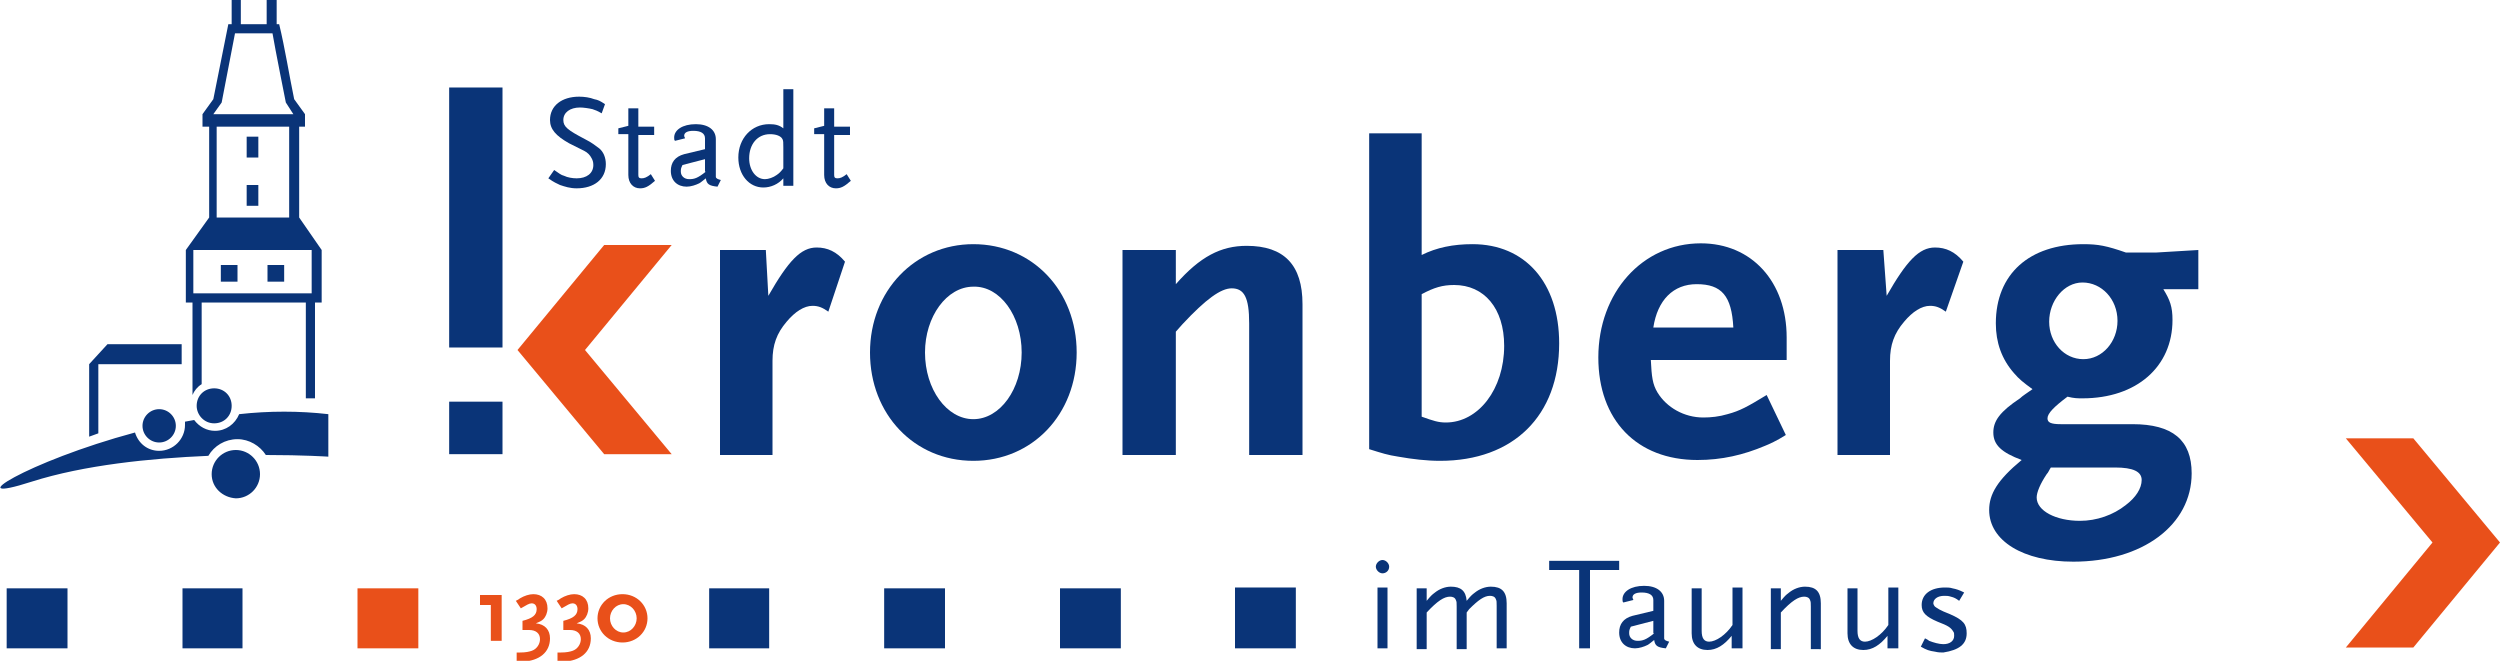
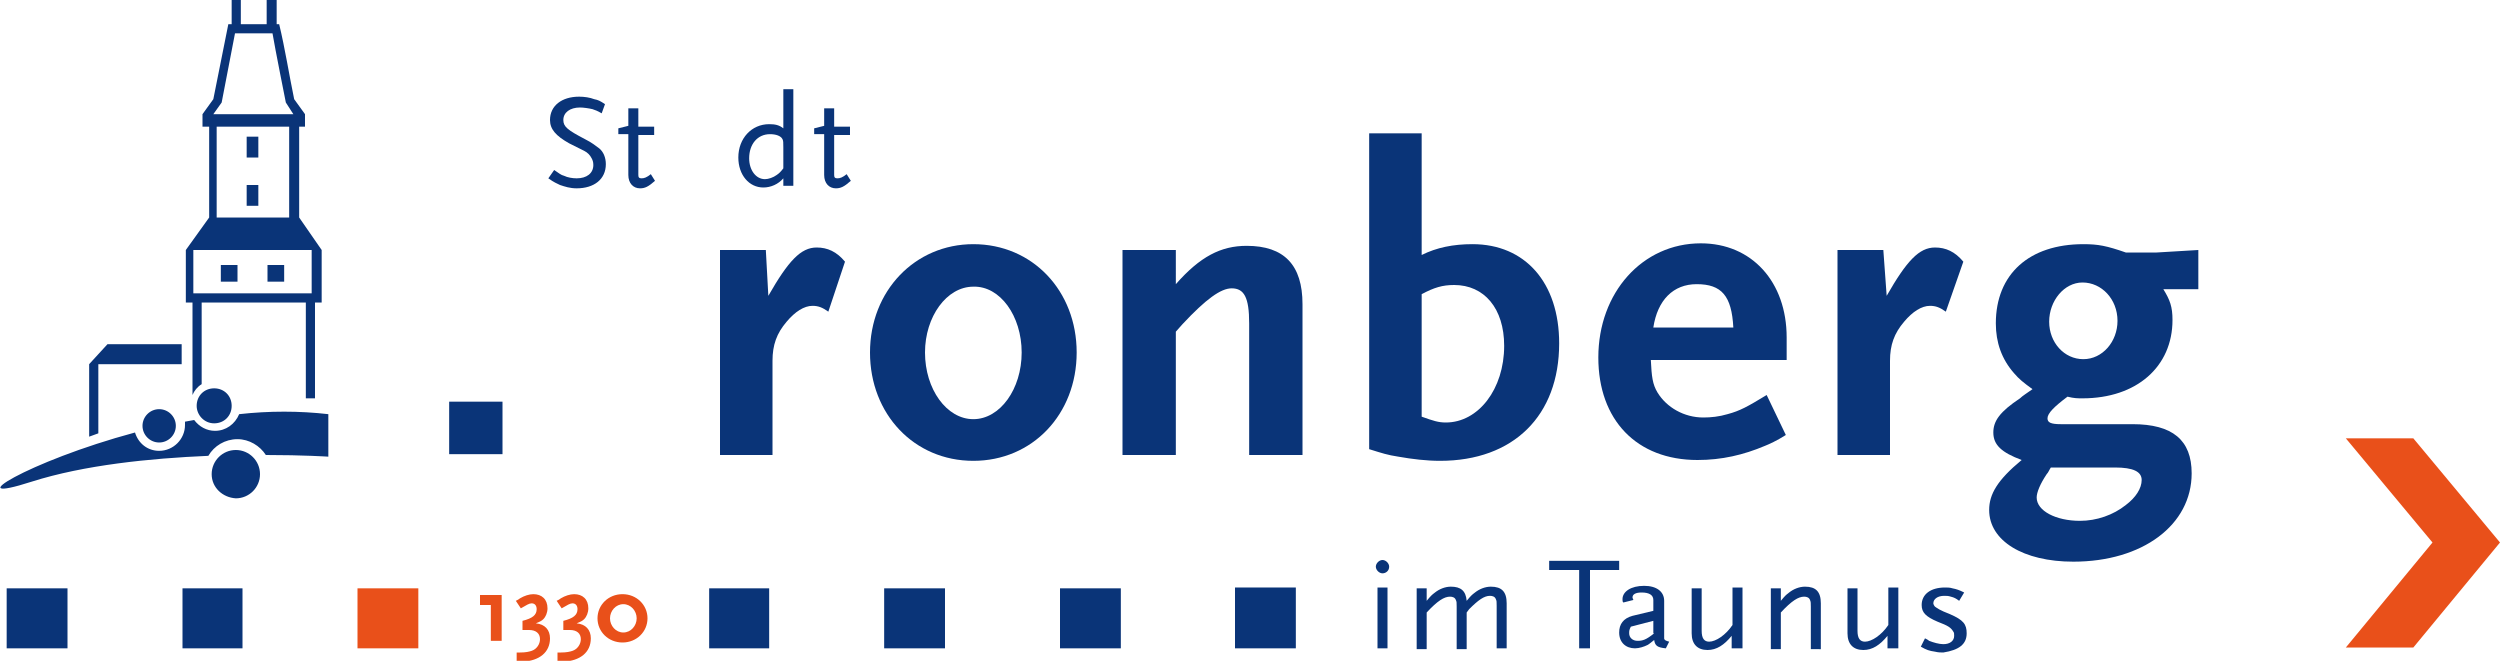
<svg xmlns="http://www.w3.org/2000/svg" version="1.1" id="Ebene_1" x="0px" y="0px" width="300px" height="79.3px" viewBox="0 0 300 79.3" style="enable-background:new 0 0 300 79.3;" xml:space="preserve">
  <style type="text/css">
	.st0{fill-rule:evenodd;clip-rule:evenodd;fill:#0A3478;}
	.st1{fill-rule:evenodd;clip-rule:evenodd;fill:#E9501A;}
</style>
  <g>
    <path class="st0" d="M101.4,31.4c-1-1.2-2.1-1.7-3.4-1.7c-1.9,0-3.4,1.6-5.8,5.8L91.9,30h-5.5v24.6h6.3V43.3c0-1.9,0.5-3.3,1.7-4.7   c1-1.2,2.1-1.9,3.1-1.9c0.7,0,1.2,0.2,1.9,0.7L101.4,31.4L101.4,31.4z" />
    <path class="st0" d="M129.2,42.3c0-7.4-5.3-13-12.4-13c-7,0-12.4,5.6-12.4,13c0,7.4,5.3,13,12.4,13   C123.9,55.3,129.2,49.7,129.2,42.3L129.2,42.3z M122.6,42.3c0,4.4-2.6,8-5.8,8c-3.2,0-5.8-3.6-5.8-8c0-4.3,2.6-7.9,5.8-7.9   C120,34.3,122.6,37.9,122.6,42.3L122.6,42.3z" />
    <path class="st0" d="M156.3,54.6V36.5c0-4.7-2.2-7-6.7-7c-3.1,0-5.6,1.3-8.5,4.6V30h-6.4v24.6h6.4V39.8l0.8-0.9   c2.8-3,4.6-4.3,5.9-4.3c1.5,0,2.1,1.1,2.1,4.2v15.8H156.3L156.3,54.6z" />
    <path class="st0" d="M187.1,41.2c0-7.3-4.1-11.9-10.4-11.9c-2.3,0-4.3,0.4-6.1,1.3V16h-6.3v37.9c1.6,0.5,2.2,0.7,3.5,0.9   c1.7,0.3,3.4,0.5,5,0.5C181.6,55.3,187.1,49.9,187.1,41.2L187.1,41.2z M180.5,41.5c0,5.2-3.1,9.2-7,9.2c-0.9,0-1.5-0.2-2.9-0.7   V35.3c1.5-0.8,2.5-1.1,3.9-1.1C178.1,34.2,180.5,37,180.5,41.5L180.5,41.5z" />
    <path class="st0" d="M214.3,52.2l-2.3-4.8c-2.3,1.4-3.2,1.9-4.7,2.3c-1,0.3-2,0.4-2.9,0.4c-2.3,0-4.4-1.2-5.5-3   c-0.6-1-0.7-1.9-0.8-3.9h16.3v-2.7c0-6.7-4.2-11.3-10.3-11.3c-7,0-12.3,5.9-12.3,13.7c0,7.5,4.6,12.3,11.9,12.3   c2.9,0,5.5-0.6,8.1-1.7C212.3,53.3,213.2,52.9,214.3,52.2L214.3,52.2z M208,39.3h-9.6c0.5-3.3,2.4-5.2,5.2-5.2   C206.6,34.1,207.8,35.5,208,39.3L208,39.3z" />
    <path class="st0" d="M235.6,31.4c-1-1.2-2.1-1.7-3.4-1.7c-1.9,0-3.4,1.6-5.8,5.8L226,30h-5.5v24.6h6.3V43.3c0-1.9,0.5-3.3,1.7-4.7   c1-1.2,2.1-1.9,3.1-1.9c0.7,0,1.2,0.2,1.9,0.7L235.6,31.4L235.6,31.4z" />
    <path class="st0" d="M263.8,34.8V30l-5,0.3h-3.7c-2.3-0.8-3.3-1-5.1-1c-6.5,0-10.5,3.6-10.5,9.5c0,2.3,0.7,4.3,2.2,6   c0.6,0.7,1.1,1.1,2.2,1.9c-0.7,0.5-1.2,0.8-1.5,1.1c-2.4,1.6-3.2,2.7-3.2,4.1c0,1.5,1,2.4,3.4,3.3c-2.9,2.4-3.9,4.1-3.9,6   c0,3.7,4.1,6.2,10.1,6.2c8.3,0,14.2-4.4,14.2-10.6c0-4-2.3-5.9-7.1-5.9h-8.6c-1.2,0-1.6-0.2-1.6-0.7c0-0.6,0.8-1.4,2.4-2.6   c0.8,0.2,1.2,0.2,1.8,0.2c6.5,0,10.8-3.8,10.8-9.4c0-1.6-0.3-2.4-1.1-3.7H263.8L263.8,34.8z M257,57.6c0,1-0.7,2.1-1.9,3   c-1.5,1.2-3.5,1.9-5.5,1.9c-2.9,0-5.2-1.2-5.2-2.8c0-0.6,0.4-1.6,1.2-2.8c0.2-0.2,0.3-0.5,0.5-0.8h7.7C256,56.1,257,56.6,257,57.6   L257,57.6z M254.1,38.5c0,2.5-1.8,4.6-4.1,4.6c-2.3,0-4.1-2-4.1-4.5c0-2.5,1.8-4.7,4-4.7C252.2,33.9,254.1,35.9,254.1,38.5   L254.1,38.5z" />
    <path class="st0" d="M25.4,56.9c0-1.6,1.3-2.9,2.9-2.9c1.6,0,2.9,1.3,2.9,2.9c0,1.6-1.3,2.9-2.9,2.9C26.7,59.7,25.4,58.5,25.4,56.9   L25.4,56.9z M3.8,57.8c-9,2.9-0.6-2.4,12.4-5.9c0.4,1.3,1.5,2.2,2.9,2.2c1.7,0,3.1-1.4,3.1-3.1c0-0.1,0-0.3,0-0.4l1.1-0.2   c0.6,0.8,1.5,1.3,2.5,1.3c1.3,0,2.4-0.8,2.9-2c3.6-0.4,7.2-0.4,10.7,0v5.1c0,0-3-0.2-7.5-0.2c-0.7-1.1-2-1.9-3.4-1.9   c-1.5,0-2.8,0.8-3.5,2C18,55,10.1,55.8,3.8,57.8L3.8,57.8z M17.1,51.1c0-1.1,0.9-2,2-2c1.1,0,2,0.9,2,2c0,1.1-0.9,2-2,2   C18,53.1,17.1,52.2,17.1,51.1L17.1,51.1z M23.6,48.7c0-1.2,0.9-2.1,2.1-2.1c1.2,0,2.1,0.9,2.1,2.1c0,1.2-0.9,2.1-2.1,2.1   C24.5,50.8,23.6,49.8,23.6,48.7L23.6,48.7z M33.2,0v2.9h0.3c0.7,2.9,1.2,6.1,1.8,9l1.3,1.8l0,1.5h-0.7l0,10.9l2.7,3.9l0,6.3l-0.8,0   l0,11.5h-1.1V36.3l-12.5,0v9.8c-0.5,0.3-0.9,0.8-1.1,1.3V36.3h-0.8l0-6.3l2.8-3.9l0-10.9h-0.8v-1.5l1.3-1.8l1.8-9h0.4l0-2.9h1.1   v2.9H32V0H33.2L33.2,0z M34.7,26.1V15.2H26v10.9H34.7L34.7,26.1z M35.2,13.7l-0.9-1.4c0,0-1.3-6.5-1.6-8.3h-4.5l-1.6,8.3l-1,1.4   L35.2,13.7L35.2,13.7z M36.6,35.2l0.8,0l0-5.2H23.2l0,5.2L36.6,35.2L36.6,35.2z M29.6,22.2h1.4v2.5h-1.4V22.2L29.6,22.2z    M29.6,16.4h1.4v2.5h-1.4V16.4L29.6,16.4z M26.5,31.8h2v2h-2V31.8L26.5,31.8z M32.1,31.8h2v2h-2V31.8L32.1,31.8z M12.9,41.3l8.9,0   v2.4h-10V52l-1.1,0.4v-8.7L12.9,41.3L12.9,41.3z" />
-     <polygon class="st1" points="80.6,29.4 70.2,42 80.6,54.5 72.5,54.5 62.1,42 72.5,29.4 80.6,29.4  " />
    <polygon class="st1" points="281.5,77.7 291.9,65.1 281.5,52.6 289.6,52.6 300,65.1 289.6,77.7 281.5,77.7  " />
-     <path class="st0" d="M72.6,12.5c-0.6-0.4-0.8-0.5-1.3-0.6c-0.5-0.2-1.2-0.3-1.8-0.3c-2.1,0-3.5,1.1-3.5,2.8c0,1.1,0.7,1.9,2.3,2.8   c1,0.5,1.6,0.8,1.8,0.9c0.4,0.2,0.7,0.5,0.9,0.9c0.1,0.2,0.2,0.4,0.2,0.8c0,1-0.8,1.6-2,1.6c-0.5,0-1.1-0.1-1.5-0.3   c-0.4-0.1-0.6-0.3-1.2-0.7l-0.7,1c0.7,0.5,1,0.6,1.4,0.8c0.6,0.2,1.2,0.4,2,0.4c2.1,0,3.5-1.1,3.5-2.9c0-0.8-0.3-1.5-0.8-1.9   c-0.4-0.3-0.9-0.7-1.7-1.1c-2.1-1.1-2.6-1.5-2.6-2.3c0-0.9,0.8-1.5,2-1.5c0.4,0,1.1,0.1,1.5,0.2c0.3,0.1,0.6,0.2,1.1,0.5L72.6,12.5   L72.6,12.5z" />
+     <path class="st0" d="M72.6,12.5c-0.6-0.4-0.8-0.5-1.3-0.6c-0.5-0.2-1.2-0.3-1.8-0.3c-2.1,0-3.5,1.1-3.5,2.8c0,1.1,0.7,1.9,2.3,2.8   c1,0.5,1.6,0.8,1.8,0.9c0.4,0.2,0.7,0.5,0.9,0.9c0.1,0.2,0.2,0.4,0.2,0.8c0,1-0.8,1.6-2,1.6c-0.5,0-1.1-0.1-1.5-0.3   c-0.4-0.1-0.6-0.3-1.2-0.7l-0.7,1c0.7,0.5,1,0.6,1.4,0.8c0.6,0.2,1.2,0.4,2,0.4c2.1,0,3.5-1.1,3.5-2.9c0-0.8-0.3-1.5-0.8-1.9   c-0.4-0.3-0.9-0.7-1.7-1.1c-2.1-1.1-2.6-1.5-2.6-2.3c0-0.9,0.8-1.5,2-1.5c0.4,0,1.1,0.1,1.5,0.2c0.3,0.1,0.6,0.2,1.1,0.5L72.6,12.5   L72.6,12.5" />
    <path class="st0" d="M78.6,21.7l-0.5-0.8c-0.5,0.4-0.8,0.5-1.1,0.5c-0.3,0-0.4-0.1-0.4-0.4c0-0.1,0-0.2,0-0.4l0-0.3v-4.1h1.9v-1   h-1.9V13h-1.2v2.1l-1.2,0.3v0.7h1.2V21c0,1,0.6,1.6,1.4,1.6C77.4,22.6,77.8,22.4,78.6,21.7L78.6,21.7z" />
-     <path class="st0" d="M86.5,21.6c-0.4-0.1-0.6-0.2-0.6-0.4v-4.5c0-1.1-0.9-1.8-2.4-1.8c-1.6,0-2.6,0.7-2.6,1.6c0,0.2,0,0.3,0.1,0.4   l1.2-0.3c0-0.1-0.1-0.2-0.1-0.3c0-0.4,0.4-0.6,1.1-0.6c0.9,0,1.4,0.3,1.4,0.9v1.3l-2.5,0.6c-1.1,0.3-1.6,1-1.6,2   c0,1.2,0.8,1.9,1.9,1.9c0.5,0,1.1-0.2,1.5-0.4c0.2-0.1,0.4-0.3,0.8-0.6c0.1,0.7,0.4,0.9,1.4,1L86.5,21.6L86.5,21.6z M84.7,20.6   c-1,0.8-1.4,0.9-2,0.9c-0.6,0-1-0.4-1-0.9c0-0.3,0-0.4,0.2-0.8l2.7-0.7V20.6L84.7,20.6z" />
    <path class="st0" d="M95.2,22.4V10.7H94v4.7c-0.5-0.4-1-0.5-1.7-0.5c-2.1,0-3.7,1.7-3.7,4c0,2.1,1.3,3.6,3,3.6   c0.9,0,1.8-0.4,2.4-1.1v0.9H95.2L95.2,22.4z M94,20.2c-0.3,0.4-0.5,0.6-0.8,0.8c-0.4,0.3-1,0.5-1.4,0.5c-1.1,0-1.9-1.1-1.9-2.5   c0-1.7,1-2.9,2.5-2.9c0.7,0,1.3,0.2,1.5,0.6c0.1,0.2,0.1,0.4,0.1,1V20.2L94,20.2z" />
    <path class="st0" d="M102.1,21.7l-0.5-0.8c-0.5,0.4-0.8,0.5-1.1,0.5c-0.3,0-0.4-0.1-0.4-0.4c0-0.1,0-0.2,0-0.4l0-0.3v-4.1h1.9v-1   h-1.9V13h-1.2v2.1l-1.2,0.3v0.7h1.2V21c0,1,0.6,1.6,1.4,1.6C100.9,22.6,101.3,22.4,102.1,21.7L102.1,21.7z" />
    <path class="st0" d="M166.5,77.8v-7.3h-1.2v7.3H166.5L166.5,77.8z M166.7,68c0-0.4-0.4-0.8-0.8-0.8c-0.4,0-0.8,0.4-0.8,0.8   c0,0.4,0.4,0.8,0.8,0.8C166.3,68.8,166.7,68.5,166.7,68L166.7,68z" />
    <path class="st0" d="M180.8,77.8v-5.4c0-1.4-0.6-2-1.9-2c-0.7,0-1.4,0.3-1.9,0.7c-0.4,0.3-0.5,0.4-1,1c-0.1-1.2-0.7-1.7-1.9-1.7   c-0.7,0-1.4,0.3-1.9,0.7c-0.4,0.3-0.5,0.4-1,1v-1.5h-1.2v7.3h1.2v-4.4c1.3-1.4,2.1-1.9,2.8-1.9c0.3,0,0.6,0.1,0.7,0.4   c0.1,0.2,0.1,0.3,0.1,0.8v5.1h1.2v-4.4l0.3-0.4c1.1-1.1,1.8-1.6,2.5-1.6c0.3,0,0.6,0.1,0.7,0.4c0.1,0.2,0.1,0.3,0.1,0.8v5.1H180.8   L180.8,77.8z" />
    <polygon class="st0" points="194.3,68.4 194.3,67.3 185.9,67.3 185.9,68.4 189.5,68.4 189.5,77.8 190.8,77.8 190.8,68.4    194.3,68.4  " />
    <path class="st0" d="M200.3,77c-0.4-0.1-0.6-0.2-0.6-0.4v-4.5c0-1.1-0.9-1.8-2.4-1.8c-1.6,0-2.6,0.7-2.6,1.6c0,0.2,0,0.3,0.1,0.4   l1.2-0.3c0-0.1-0.1-0.2-0.1-0.3c0-0.4,0.4-0.6,1.1-0.6c0.9,0,1.4,0.3,1.4,0.9v1.3l-2.5,0.6c-1.1,0.3-1.6,1-1.6,2   c0,1.2,0.8,1.9,1.9,1.9c0.5,0,1.1-0.2,1.5-0.4c0.2-0.1,0.4-0.3,0.8-0.6c0.1,0.7,0.4,0.9,1.4,1L200.3,77L200.3,77z M198.5,76   c-1,0.8-1.4,0.9-2,0.9c-0.6,0-1-0.4-1-0.9c0-0.3,0-0.4,0.2-0.8l2.7-0.7V76L198.5,76z" />
    <path class="st0" d="M209.1,77.8v-7.3h-1.2V75c-0.8,1.2-2,2-2.8,2c-0.6,0-0.9-0.4-0.9-1.3v-5.1h-1.2V76c0,1.3,0.7,2,1.9,2   c1.1,0,2-0.6,2.9-1.7v1.5H209.1L209.1,77.8z" />
    <path class="st0" d="M218.5,77.8v-5.4c0-1.4-0.6-2-1.9-2c-0.7,0-1.4,0.3-1.9,0.7c-0.4,0.3-0.5,0.4-1,1v-1.5h-1.2v7.3h1.2v-4.4   c1.3-1.4,2.1-1.9,2.8-1.9c0.3,0,0.6,0.1,0.7,0.4c0.1,0.2,0.1,0.4,0.1,0.8v5.1H218.5L218.5,77.8z" />
    <path class="st0" d="M227.8,77.8v-7.3h-1.2V75c-0.8,1.2-2,2-2.8,2c-0.6,0-0.9-0.4-0.9-1.3v-5.1h-1.2V76c0,1.3,0.7,2,1.9,2   c1.1,0,2-0.6,2.9-1.7v1.5H227.8L227.8,77.8z" />
    <path class="st0" d="M236,76c0-1.1-0.4-1.6-2-2.3c-1.3-0.5-1.5-0.7-1.8-0.9c-0.1-0.1-0.2-0.3-0.2-0.4c0-0.5,0.5-0.9,1.3-0.9   c0.3,0,0.5,0,0.8,0.1c0.4,0.1,0.6,0.2,1,0.5l0.6-1c-0.6-0.3-0.9-0.4-1.4-0.5c-0.3-0.1-0.6-0.1-0.9-0.1c-1.7,0-2.8,0.8-2.8,2.1   c0,0.9,0.5,1.4,1.9,2c1.3,0.5,1.6,0.7,1.9,1.2c0.1,0.1,0.1,0.3,0.1,0.5c0,0.6-0.5,1-1.3,1c-0.5,0-1.2-0.2-1.7-0.4   c-0.1-0.1-0.3-0.2-0.5-0.3l-0.5,1c0.7,0.4,1,0.5,1.7,0.6c0.4,0.1,0.7,0.1,1,0.1C235.1,78,236,77.3,236,76L236,76z" />
    <polygon class="st0" points="0.8,70.6 8.1,70.6 8.1,77.8 0.8,77.8 0.8,70.6  " />
    <polygon class="st0" points="21.9,70.6 29.1,70.6 29.1,77.8 21.9,77.8 21.9,70.6  " />
    <polygon class="st1" points="42.9,70.6 50.2,70.6 50.2,77.8 42.9,77.8 42.9,70.6  " />
    <polygon class="st0" points="106.1,70.6 113.4,70.6 113.4,77.8 106.1,77.8 106.1,70.6  " />
    <polygon class="st0" points="148.2,70.5 155.5,70.5 155.5,77.8 148.2,77.8 148.2,70.5  " />
    <polygon class="st0" points="127.2,70.6 134.5,70.6 134.5,77.8 127.2,77.8 127.2,70.6  " />
    <polygon class="st1" points="60.2,76.9 60.2,71.4 57.6,71.4 57.6,72.6 58.9,72.6 58.9,76.9 60.2,76.9  " />
    <path class="st1" d="M66,76.6c0-1-0.6-1.7-1.7-1.8c0.5-0.2,0.7-0.3,0.9-0.5c0.3-0.3,0.5-0.8,0.5-1.3c0-1.1-0.7-1.7-1.7-1.7   c-0.5,0-1.1,0.2-1.6,0.5c-0.1,0.1-0.3,0.2-0.5,0.3l0.6,0.9c0.7-0.4,1-0.6,1.3-0.6c0.4,0,0.6,0.3,0.6,0.7c0,0.7-0.5,1.1-1.7,1.4v1.1   h0.8c0.8,0,1.3,0.4,1.3,1.1c0,0.6-0.4,1.2-1,1.4c-0.3,0.1-0.7,0.2-1.4,0.2h-0.4v1.1c0.3,0,0.5,0,0.7,0C64.7,79.3,66,78.3,66,76.6   L66,76.6z" />
    <path class="st1" d="M70.9,76.6c0-1-0.6-1.7-1.7-1.8c0.5-0.2,0.7-0.3,0.9-0.5c0.3-0.3,0.5-0.8,0.5-1.3c0-1.1-0.7-1.7-1.7-1.7   c-0.5,0-1.1,0.2-1.6,0.5c-0.1,0.1-0.3,0.2-0.5,0.3l0.6,0.9c0.7-0.4,1-0.6,1.3-0.6c0.4,0,0.6,0.3,0.6,0.7c0,0.7-0.5,1.1-1.7,1.4v1.1   h0.8c0.8,0,1.3,0.4,1.3,1.1c0,0.6-0.4,1.2-1,1.4c-0.3,0.1-0.7,0.2-1.4,0.2h-0.4v1.1c0.3,0,0.5,0,0.7,0   C69.6,79.3,70.9,78.3,70.9,76.6L70.9,76.6z" />
    <path class="st1" d="M77.7,74.2c0-1.6-1.3-2.9-3-2.9c-1.7,0-3,1.3-3,2.9c0,1.6,1.3,2.9,3,2.9C76.4,77.1,77.7,75.8,77.7,74.2   L77.7,74.2z M76.4,74.2c0,0.9-0.7,1.7-1.6,1.7c-0.9,0-1.6-0.8-1.6-1.7c0-0.9,0.7-1.7,1.6-1.7C75.7,72.5,76.4,73.3,76.4,74.2   L76.4,74.2z" />
    <polygon class="st0" points="85.1,70.6 92.3,70.6 92.3,77.8 85.1,77.8 85.1,70.6  " />
    <polygon class="st0" points="53.9,48.2 60.3,48.2 60.3,54.5 53.9,54.5 53.9,48.2  " />
-     <polygon class="st0" points="60.3,41.7 60.3,10.5 53.9,10.5 53.9,41.7 60.3,41.7  " />
  </g>
</svg>